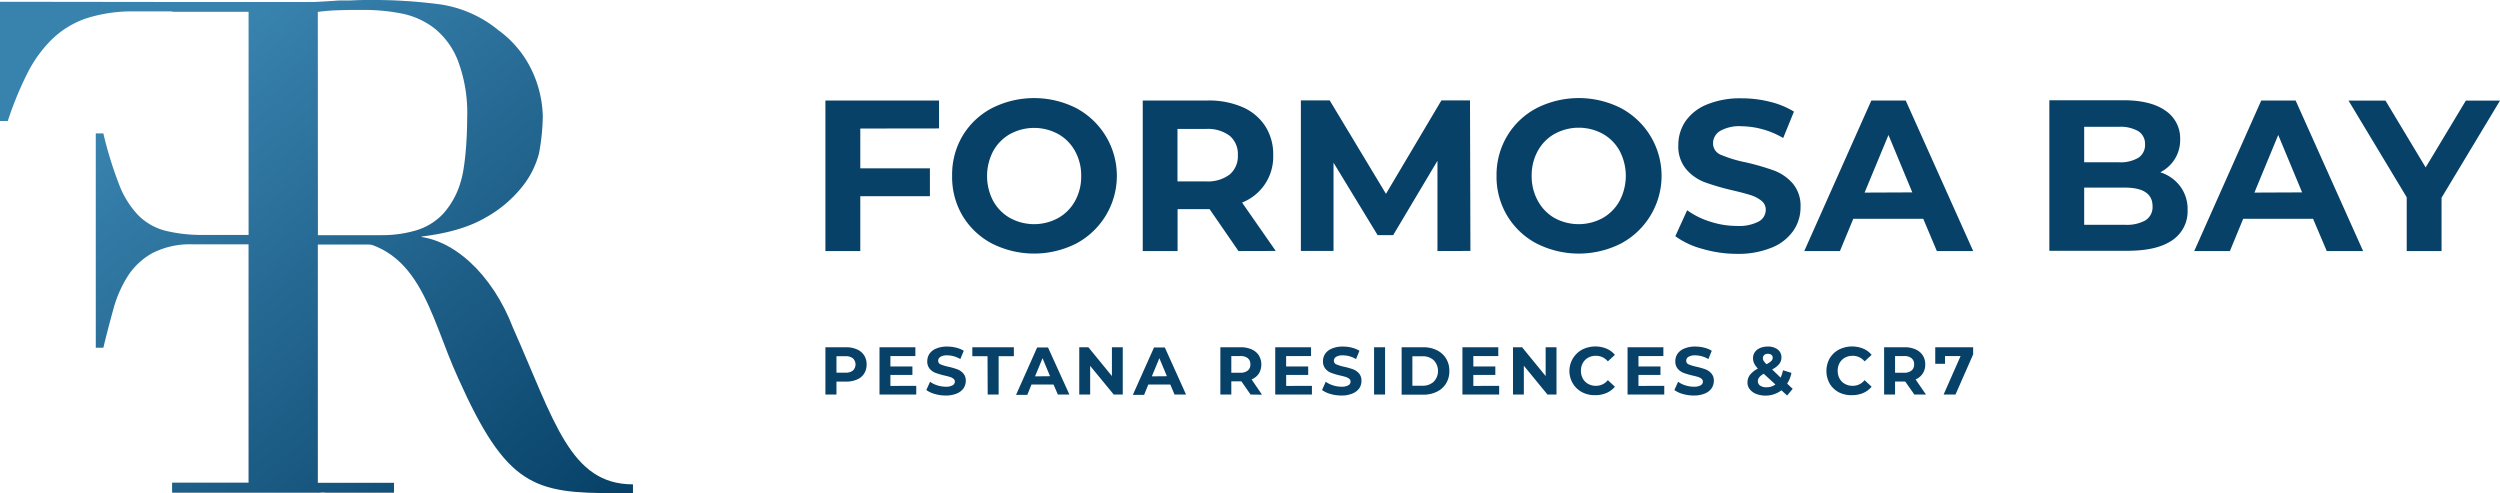
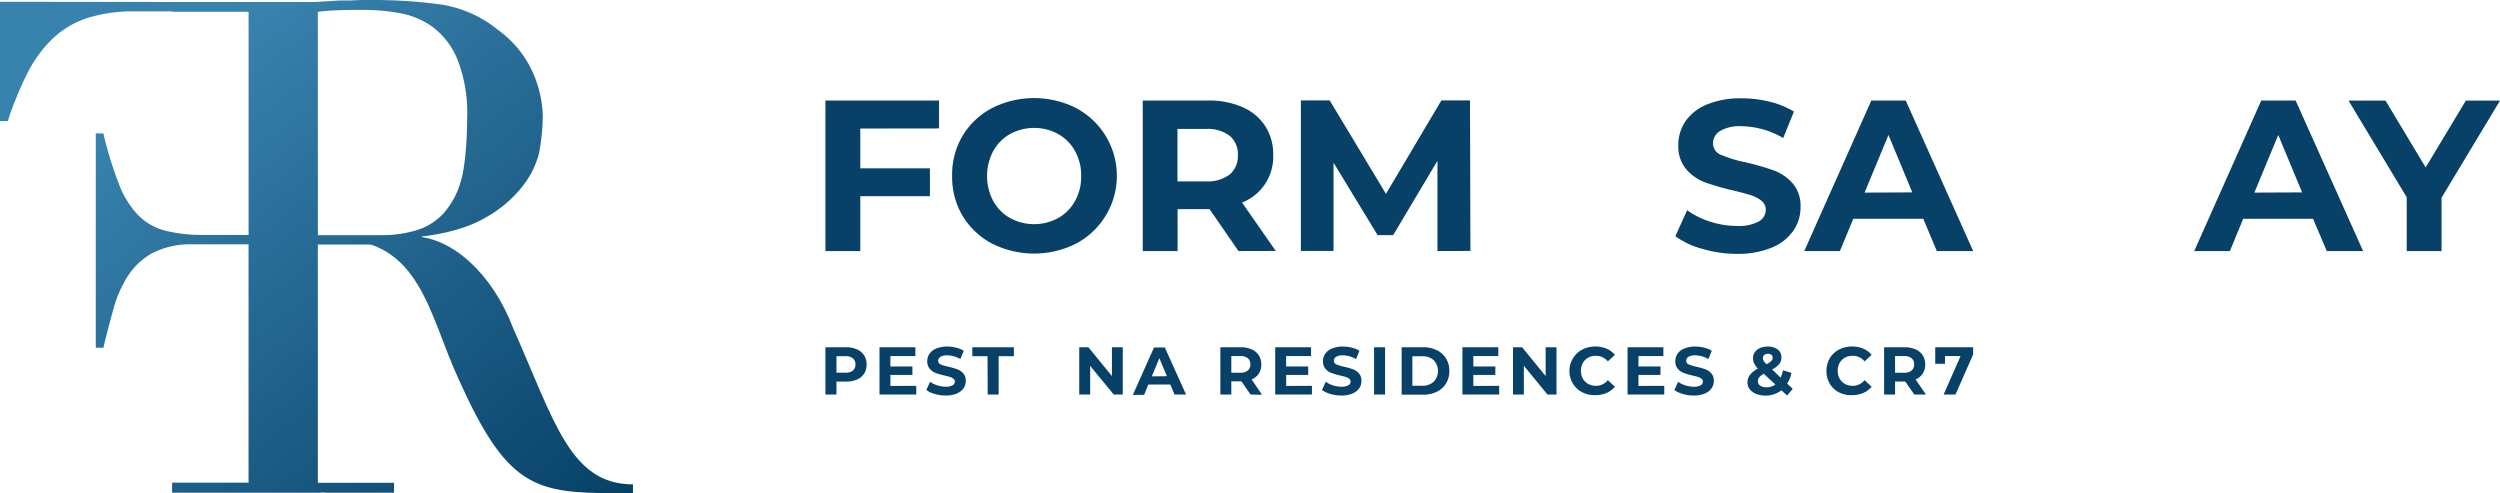
<svg xmlns="http://www.w3.org/2000/svg" xmlns:xlink="http://www.w3.org/1999/xlink" viewBox="0 0 481.58 95.01">
  <defs>
    <style>.cls-1{fill:url(#Gradiente_sem_nome_2);}.cls-2{fill:url(#Gradiente_sem_nome_2-2);}.cls-3{fill:url(#Gradiente_sem_nome_2-3);}.cls-4{fill:#074168;}</style>
    <linearGradient id="Gradiente_sem_nome_2" x1="98.28" y1="111.99" x2="26.51" y2="21.61" gradientUnits="userSpaceOnUse">
      <stop offset="0" stop-color="#074168" />
      <stop offset="1" stop-color="#3882ae" />
    </linearGradient>
    <linearGradient id="Gradiente_sem_nome_2-2" x1="107.95" y1="104.31" x2="36.18" y2="13.93" xlink:href="#Gradiente_sem_nome_2" />
    <linearGradient id="Gradiente_sem_nome_2-3" x1="115.68" y1="98.18" x2="43.91" y2="7.8" xlink:href="#Gradiente_sem_nome_2" />
  </defs>
  <g id="Camada_2" data-name="Camada 2">
    <g id="Camada_1-2" data-name="Camada 1">
      <path class="cls-1" d="M75.93,94.86H33.19V93H47.92V47.07H37.17a15.88,15.88,0,0,0-7.77,1.66,13.28,13.28,0,0,0-4.78,4.45,23.06,23.06,0,0,0-2.78,6.37q-1,3.59-1.93,7.43H18.45V25.7h1.46a73.66,73.66,0,0,0,3,9.75,17.69,17.69,0,0,0,3.71,6,11.35,11.35,0,0,0,5.25,3,29.42,29.42,0,0,0,7.43.8h8.63V2.2h-22a28.82,28.82,0,0,0-9.29,1.33A17.63,17.63,0,0,0,10,7.58a24.78,24.78,0,0,0-4.78,6.64,66.23,66.23,0,0,0-3.72,9.09H0V.34L61.18.42V95l11.72-1.57Z" />
      <path class="cls-2" d="M74.44,47.1H61.18V93H75.9v1.86H33.19V93H47.91V2.25H33.19V.4h25.2c1.06,0,2.12,0,3.18-.07S63.7.22,64.76.13s2.12,0,3.18-.06S70.06,0,71.13,0A98.3,98.3,0,0,1,84.92.86a23,23,0,0,1,11.14,5,20.3,20.3,0,0,1,6.57,8.09,21.78,21.78,0,0,1,1.93,8.49,42.36,42.36,0,0,1-.73,7.11,17.21,17.21,0,0,1-3.19,6.36,23.71,23.71,0,0,1-7.1,6q-4.64,2.73-12.33,3.65v.27m-20-.53h12.2a23.18,23.18,0,0,0,6.77-.93,11.82,11.82,0,0,0,5.24-3.25,15.72,15.72,0,0,0,3.38-6.3c.8-2.66,1.19-8,1.19-12.09a28.4,28.4,0,0,0-1.79-11.07,14.88,14.88,0,0,0-4.64-6.3,15.21,15.21,0,0,0-6.37-2.79,37.6,37.6,0,0,0-7-.66c-1.59,0-3.21,0-4.84.06a36.8,36.8,0,0,0-4.18.33Z" />
      <path class="cls-3" d="M79.3,45.51c7.83,0,15.6,7.39,19.51,17.61,8,18,11,30.19,23.12,30.18V95h-3.4c-15.66,0-20.93-1.26-30.29-22.19C82.62,60.56,80.92,46.1,64.92,46.1H61.18" />
      <path class="cls-4" d="M165.72,24.76v7.66h13.41V37.8H165.72V48.36H159v-29h21.89v5.38Z" />
      <path class="cls-4" d="M191.08,46.91a14.43,14.43,0,0,1-5.67-5.36,14.62,14.62,0,0,1-2-7.68,14.62,14.62,0,0,1,2-7.68,14.36,14.36,0,0,1,5.67-5.36,18,18,0,0,1,16.24,0,14.78,14.78,0,0,1,0,26.08,18,18,0,0,1-16.24,0ZM203.84,42a8.43,8.43,0,0,0,3.25-3.29,9.65,9.65,0,0,0,1.18-4.8,9.62,9.62,0,0,0-1.18-4.8,8.36,8.36,0,0,0-3.25-3.29,9.69,9.69,0,0,0-9.27,0,8.43,8.43,0,0,0-3.25,3.29,10.35,10.35,0,0,0,0,9.6A8.49,8.49,0,0,0,194.57,42a9.69,9.69,0,0,0,9.27,0Z" />
      <path class="cls-4" d="M238.57,48.36,233,40.28h-6.16v8.08h-6.71v-29h12.54a16.2,16.2,0,0,1,6.69,1.28,9.91,9.91,0,0,1,4.36,3.65,10,10,0,0,1,1.54,5.58,9.47,9.47,0,0,1-6,9.15l6.49,9.32Zm-1.7-22.21a7,7,0,0,0-4.59-1.31h-5.46v10.1h5.46a7,7,0,0,0,4.59-1.32,4.6,4.6,0,0,0,1.58-3.73A4.59,4.59,0,0,0,236.87,26.15Z" />
      <path class="cls-4" d="M276.9,48.36l0-17.39-8.53,14.32h-3l-8.49-13.95v17h-6.29v-29h5.55l10.84,18,10.68-18h5.51l.08,29Z" />
-       <path class="cls-4" d="M296,46.91a14.43,14.43,0,0,1-5.67-5.36,14.62,14.62,0,0,1-2.05-7.68,14.62,14.62,0,0,1,2.05-7.68A14.36,14.36,0,0,1,296,20.83a18,18,0,0,1,16.25,0,14.78,14.78,0,0,1,0,26.08,18,18,0,0,1-16.25,0ZM308.73,42A8.49,8.49,0,0,0,312,38.67a10.35,10.35,0,0,0,0-9.6,8.43,8.43,0,0,0-3.25-3.29,9.69,9.69,0,0,0-9.27,0,8.36,8.36,0,0,0-3.25,3.29,9.62,9.62,0,0,0-1.18,4.8,9.65,9.65,0,0,0,1.18,4.8A8.43,8.43,0,0,0,299.46,42a9.69,9.69,0,0,0,9.27,0Z" />
      <path class="cls-4" d="M327.87,47.92a15.63,15.63,0,0,1-5.15-2.42l2.28-5a15.34,15.34,0,0,0,4.42,2.19,16.49,16.49,0,0,0,5.14.83,8.15,8.15,0,0,0,4.22-.85,2.55,2.55,0,0,0,1.36-2.25,2.14,2.14,0,0,0-.8-1.72,6.15,6.15,0,0,0-2.07-1.1c-.84-.27-2-.58-3.42-.91a47.84,47.84,0,0,1-5.42-1.57,8.77,8.77,0,0,1-3.62-2.53,6.78,6.78,0,0,1-1.51-4.63,8.1,8.1,0,0,1,1.36-4.58,9.24,9.24,0,0,1,4.12-3.24,16.84,16.84,0,0,1,6.73-1.2,22.34,22.34,0,0,1,5.42.66,16,16,0,0,1,4.64,1.9l-2.07,5.09a16.25,16.25,0,0,0-8-2.27,7.48,7.48,0,0,0-4.16.91,2.76,2.76,0,0,0-1.35,2.4,2.35,2.35,0,0,0,1.55,2.21,24.86,24.86,0,0,0,4.74,1.43,47.47,47.47,0,0,1,5.43,1.57,9,9,0,0,1,3.62,2.49,6.63,6.63,0,0,1,1.51,4.59,7.84,7.84,0,0,1-1.39,4.53,9.26,9.26,0,0,1-4.16,3.25,17,17,0,0,1-6.74,1.2A23.74,23.74,0,0,1,327.87,47.92Z" />
      <path class="cls-4" d="M370.48,42.15H357l-2.57,6.21h-6.87l12.92-29h6.62l13,29h-7Zm-2.11-5.09L363.78,26l-4.6,11.1Z" />
-       <path class="cls-4" d="M420,35.92a7.3,7.3,0,0,1,1.4,4.53,6.69,6.69,0,0,1-3,5.86c-2,1.36-4.85,2-8.63,2h-15v-29H409q5.29,0,8.13,2a6.42,6.42,0,0,1,2.84,5.5,7,7,0,0,1-1,3.77,7.14,7.14,0,0,1-2.83,2.61A7.63,7.63,0,0,1,420,35.92ZM401.48,24.43v6.83h6.67a6.76,6.76,0,0,0,3.77-.87,2.9,2.9,0,0,0,1.28-2.56,2.86,2.86,0,0,0-1.28-2.55,6.86,6.86,0,0,0-3.77-.85Zm11.82,18a3,3,0,0,0,1.35-2.69q0-3.6-5.34-3.6h-7.83v7.16h7.83A7.43,7.43,0,0,0,413.3,42.44Z" />
      <path class="cls-4" d="M445.57,42.15H432.11l-2.56,6.21h-6.87l12.91-29h6.62l13,29h-7Zm-2.11-5.09L438.86,26l-4.59,11.1Z" />
      <path class="cls-4" d="M470.32,38.09V48.36h-6.71V38L452.4,19.38h7.12l7.74,12.87L475,19.38h6.58Z" />
      <path class="cls-4" d="M165.08,67.3a3.09,3.09,0,0,1,1.38,1.15,3.15,3.15,0,0,1,.48,1.76,3.2,3.2,0,0,1-.48,1.76,3,3,0,0,1-1.38,1.14,5.09,5.09,0,0,1-2.11.4h-1.84V76H159V66.89H163A5.09,5.09,0,0,1,165.08,67.3Zm-.78,4.08a1.63,1.63,0,0,0,0-2.35,2.17,2.17,0,0,0-1.44-.41h-1.73v3.17h1.73A2.23,2.23,0,0,0,164.3,71.38Z" />
      <path class="cls-4" d="M176.5,74.33V76h-7.08V66.89h6.91v1.7h-4.81v2h4.24v1.64h-4.24v2.11Z" />
      <path class="cls-4" d="M180.07,75.89a4.85,4.85,0,0,1-1.63-.76l.72-1.59a4.76,4.76,0,0,0,1.39.69,5.38,5.38,0,0,0,1.62.26,2.54,2.54,0,0,0,1.33-.27.8.8,0,0,0,.44-.71.67.67,0,0,0-.26-.54,2.11,2.11,0,0,0-.65-.35c-.27-.08-.63-.18-1.08-.28a15.57,15.57,0,0,1-1.71-.5,2.8,2.8,0,0,1-1.14-.79,2.17,2.17,0,0,1-.48-1.47,2.59,2.59,0,0,1,.43-1.44,2.89,2.89,0,0,1,1.3-1,5.19,5.19,0,0,1,2.12-.38,6.91,6.91,0,0,1,1.71.21,5.15,5.15,0,0,1,1.47.6l-.66,1.6a5.08,5.08,0,0,0-2.53-.72,2.37,2.37,0,0,0-1.31.29.9.9,0,0,0-.43.76.75.75,0,0,0,.49.7,8.18,8.18,0,0,0,1.5.45,15.82,15.82,0,0,1,1.71.49,2.9,2.9,0,0,1,1.14.79,2.08,2.08,0,0,1,.48,1.45,2.54,2.54,0,0,1-.44,1.43,2.92,2.92,0,0,1-1.31,1,5.41,5.41,0,0,1-2.13.38A7.28,7.28,0,0,1,180.07,75.89Z" />
      <path class="cls-4" d="M190.23,68.62H187.3V66.89h8v1.73h-2.93V76h-2.11Z" />
-       <path class="cls-4" d="M202.94,74.07H198.7l-.81,2h-2.17l4.07-9.14h2.09L206,76h-2.22Zm-.67-1.6L200.83,69l-1.45,3.5Z" />
      <path class="cls-4" d="M216.28,66.89V76h-1.74L210,70.48V76H207.9V66.89h1.75l4.54,5.55V66.89Z" />
      <path class="cls-4" d="M225.44,74.07H221.2l-.81,2h-2.17l4.08-9.14h2.08L228.47,76h-2.22Zm-.66-1.6L223.33,69l-1.45,3.5Z" />
      <path class="cls-4" d="M240.9,76l-1.77-2.54h-1.94V76h-2.11V66.89H239a5.09,5.09,0,0,1,2.11.41,3.2,3.2,0,0,1,1.38,1.15,3.44,3.44,0,0,1,0,3.52,3.11,3.11,0,0,1-1.39,1.12l2,2.94Zm-.54-7a2.18,2.18,0,0,0-1.45-.41h-1.72V71.8h1.72a2.18,2.18,0,0,0,1.45-.42,1.43,1.43,0,0,0,.5-1.17A1.45,1.45,0,0,0,240.36,69Z" />
      <path class="cls-4" d="M252.72,74.33V76h-7.07V66.89h6.9v1.7h-4.8v2H252v1.64h-4.24v2.11Z" />
      <path class="cls-4" d="M256.29,75.89a4.88,4.88,0,0,1-1.62-.76l.71-1.59a4.82,4.82,0,0,0,1.4.69,5.38,5.38,0,0,0,1.62.26,2.57,2.57,0,0,0,1.33-.27.79.79,0,0,0,.43-.71.66.66,0,0,0-.25-.54,2.05,2.05,0,0,0-.66-.35c-.26-.08-.62-.18-1.07-.28a14.35,14.35,0,0,1-1.71-.5,2.67,2.67,0,0,1-1.14-.79,2.17,2.17,0,0,1-.48-1.47,2.51,2.51,0,0,1,.43-1.44,2.89,2.89,0,0,1,1.3-1,5.15,5.15,0,0,1,2.12-.38,7,7,0,0,1,1.71.21,5.08,5.08,0,0,1,1.46.6l-.65,1.6a5.1,5.1,0,0,0-2.53-.72,2.41,2.41,0,0,0-1.32.29.89.89,0,0,0-.42.76.74.74,0,0,0,.49.7,8,8,0,0,0,1.49.45,14.58,14.58,0,0,1,1.71.49,2.86,2.86,0,0,1,1.15.79,2.12,2.12,0,0,1,.47,1.45,2.53,2.53,0,0,1-.43,1.43,3,3,0,0,1-1.32,1,5.36,5.36,0,0,1-2.12.38A7.35,7.35,0,0,1,256.29,75.89Z" />
      <path class="cls-4" d="M264.69,66.89h2.12V76h-2.12Z" />
      <path class="cls-4" d="M270,66.89h4.15a5.82,5.82,0,0,1,2.63.57,4.32,4.32,0,0,1,1.78,1.6,4.52,4.52,0,0,1,.63,2.4,4.47,4.47,0,0,1-.63,2.4,4.25,4.25,0,0,1-1.78,1.6,5.82,5.82,0,0,1-2.63.57H270ZM274,74.3a3.05,3.05,0,0,0,2.18-.77,3,3,0,0,0,0-4.14,3.09,3.09,0,0,0-2.18-.76h-1.93V74.3Z" />
      <path class="cls-4" d="M288.79,74.33V76h-7.08V66.89h6.91v1.7h-4.81v2h4.24v1.64h-4.24v2.11Z" />
      <path class="cls-4" d="M299.83,66.89V76h-1.74l-4.55-5.55V76h-2.09V66.89h1.75l4.54,5.55V66.89Z" />
      <path class="cls-4" d="M304.82,75.58A4.57,4.57,0,0,1,303,73.9a4.69,4.69,0,0,1,1.78-6.56,5.69,5.69,0,0,1,4.69-.18,4.16,4.16,0,0,1,1.61,1.2l-1.36,1.25a2.93,2.93,0,0,0-2.3-1.07,3,3,0,0,0-1.51.37,2.73,2.73,0,0,0-1,1,3,3,0,0,0-.37,1.51,3.06,3.06,0,0,0,.37,1.52,2.64,2.64,0,0,0,1,1,3,3,0,0,0,1.51.38,2.89,2.89,0,0,0,2.3-1.09l1.36,1.26a4.32,4.32,0,0,1-1.62,1.21,5.32,5.32,0,0,1-2.15.42A5.17,5.17,0,0,1,304.82,75.58Z" />
      <path class="cls-4" d="M320.59,74.33V76h-7.07V66.89h6.9v1.7h-4.8v2h4.24v1.64h-4.24v2.11Z" />
      <path class="cls-4" d="M324.16,75.89a4.88,4.88,0,0,1-1.62-.76l.72-1.59a4.63,4.63,0,0,0,1.39.69,5.38,5.38,0,0,0,1.62.26,2.54,2.54,0,0,0,1.33-.27.79.79,0,0,0,.43-.71.66.66,0,0,0-.25-.54,2.11,2.11,0,0,0-.65-.35c-.27-.08-.63-.18-1.08-.28a14.35,14.35,0,0,1-1.71-.5,2.8,2.8,0,0,1-1.14-.79,2.17,2.17,0,0,1-.48-1.47,2.59,2.59,0,0,1,.43-1.44,2.89,2.89,0,0,1,1.3-1,5.19,5.19,0,0,1,2.12-.38,7,7,0,0,1,1.71.21,5,5,0,0,1,1.46.6l-.65,1.6a5.08,5.08,0,0,0-2.53-.72,2.37,2.37,0,0,0-1.31.29.87.87,0,0,0-.43.76.75.75,0,0,0,.49.7,8.18,8.18,0,0,0,1.5.45,15.82,15.82,0,0,1,1.71.49,2.9,2.9,0,0,1,1.14.79,2.08,2.08,0,0,1,.48,1.45,2.54,2.54,0,0,1-.44,1.43,2.92,2.92,0,0,1-1.31,1,5.44,5.44,0,0,1-2.13.38A7.4,7.4,0,0,1,324.16,75.89Z" />
      <path class="cls-4" d="M344.26,76.19l-1.1-1a5.1,5.1,0,0,1-4.84.7,2.87,2.87,0,0,1-1.25-.9,2,2,0,0,1-.45-1.29,2.44,2.44,0,0,1,.48-1.49A4.92,4.92,0,0,1,338.63,71a3.67,3.67,0,0,1-.72-1,2.32,2.32,0,0,1-.22-1,2,2,0,0,1,.35-1.17,2.34,2.34,0,0,1,1-.79,3.68,3.68,0,0,1,1.5-.28,3,3,0,0,1,1.9.56,1.87,1.87,0,0,1,.72,1.54,2,2,0,0,1-.42,1.25,4.31,4.31,0,0,1-1.37,1.06L343,72.74a5.77,5.77,0,0,0,.46-1.42l1.63.51a5.87,5.87,0,0,1-.83,2.07l1.07,1ZM342,74.06,339.75,72a2.86,2.86,0,0,0-.87.69,1.26,1.26,0,0,0-.26.77,1,1,0,0,0,.44.82,2,2,0,0,0,1.19.32A2.85,2.85,0,0,0,342,74.06Zm-2.15-5.66a.73.73,0,0,0-.26.6.94.94,0,0,0,.14.51,3.7,3.7,0,0,0,.56.65,4.27,4.27,0,0,0,.93-.63.9.9,0,0,0,.26-.61.69.69,0,0,0-.24-.55.93.93,0,0,0-.66-.21A1.05,1.05,0,0,0,339.81,68.4Z" />
      <path class="cls-4" d="M354.24,75.58a4.43,4.43,0,0,1-1.78-1.68,5,5,0,0,1,0-4.87,4.53,4.53,0,0,1,1.78-1.69,5.67,5.67,0,0,1,4.68-.18,4.09,4.09,0,0,1,1.61,1.2l-1.35,1.25a2.94,2.94,0,0,0-2.3-1.07,3,3,0,0,0-1.51.37,2.67,2.67,0,0,0-1,1,3,3,0,0,0-.37,1.51,3.06,3.06,0,0,0,.37,1.52,2.58,2.58,0,0,0,1,1,3,3,0,0,0,1.51.38,2.9,2.9,0,0,0,2.3-1.09l1.35,1.26a4.21,4.21,0,0,1-1.61,1.21,5.4,5.4,0,0,1-2.16.42A5.16,5.16,0,0,1,354.24,75.58Z" />
      <path class="cls-4" d="M368.76,76,367,73.49h-1.95V76h-2.11V66.89h3.95a5.09,5.09,0,0,1,2.11.41,3.2,3.2,0,0,1,1.38,1.15,3.15,3.15,0,0,1,.48,1.76A3,3,0,0,1,369,73.09L371,76Zm-.54-7a2.18,2.18,0,0,0-1.45-.41h-1.72V71.8h1.72a2.18,2.18,0,0,0,1.45-.42,1.43,1.43,0,0,0,.5-1.17A1.45,1.45,0,0,0,368.22,69Z" />
      <path class="cls-4" d="M380.09,66.89v1.38L376.69,76H374.4l3.27-7.41h-3v1.49h-1.88V66.89Z" />
    </g>
  </g>
</svg>